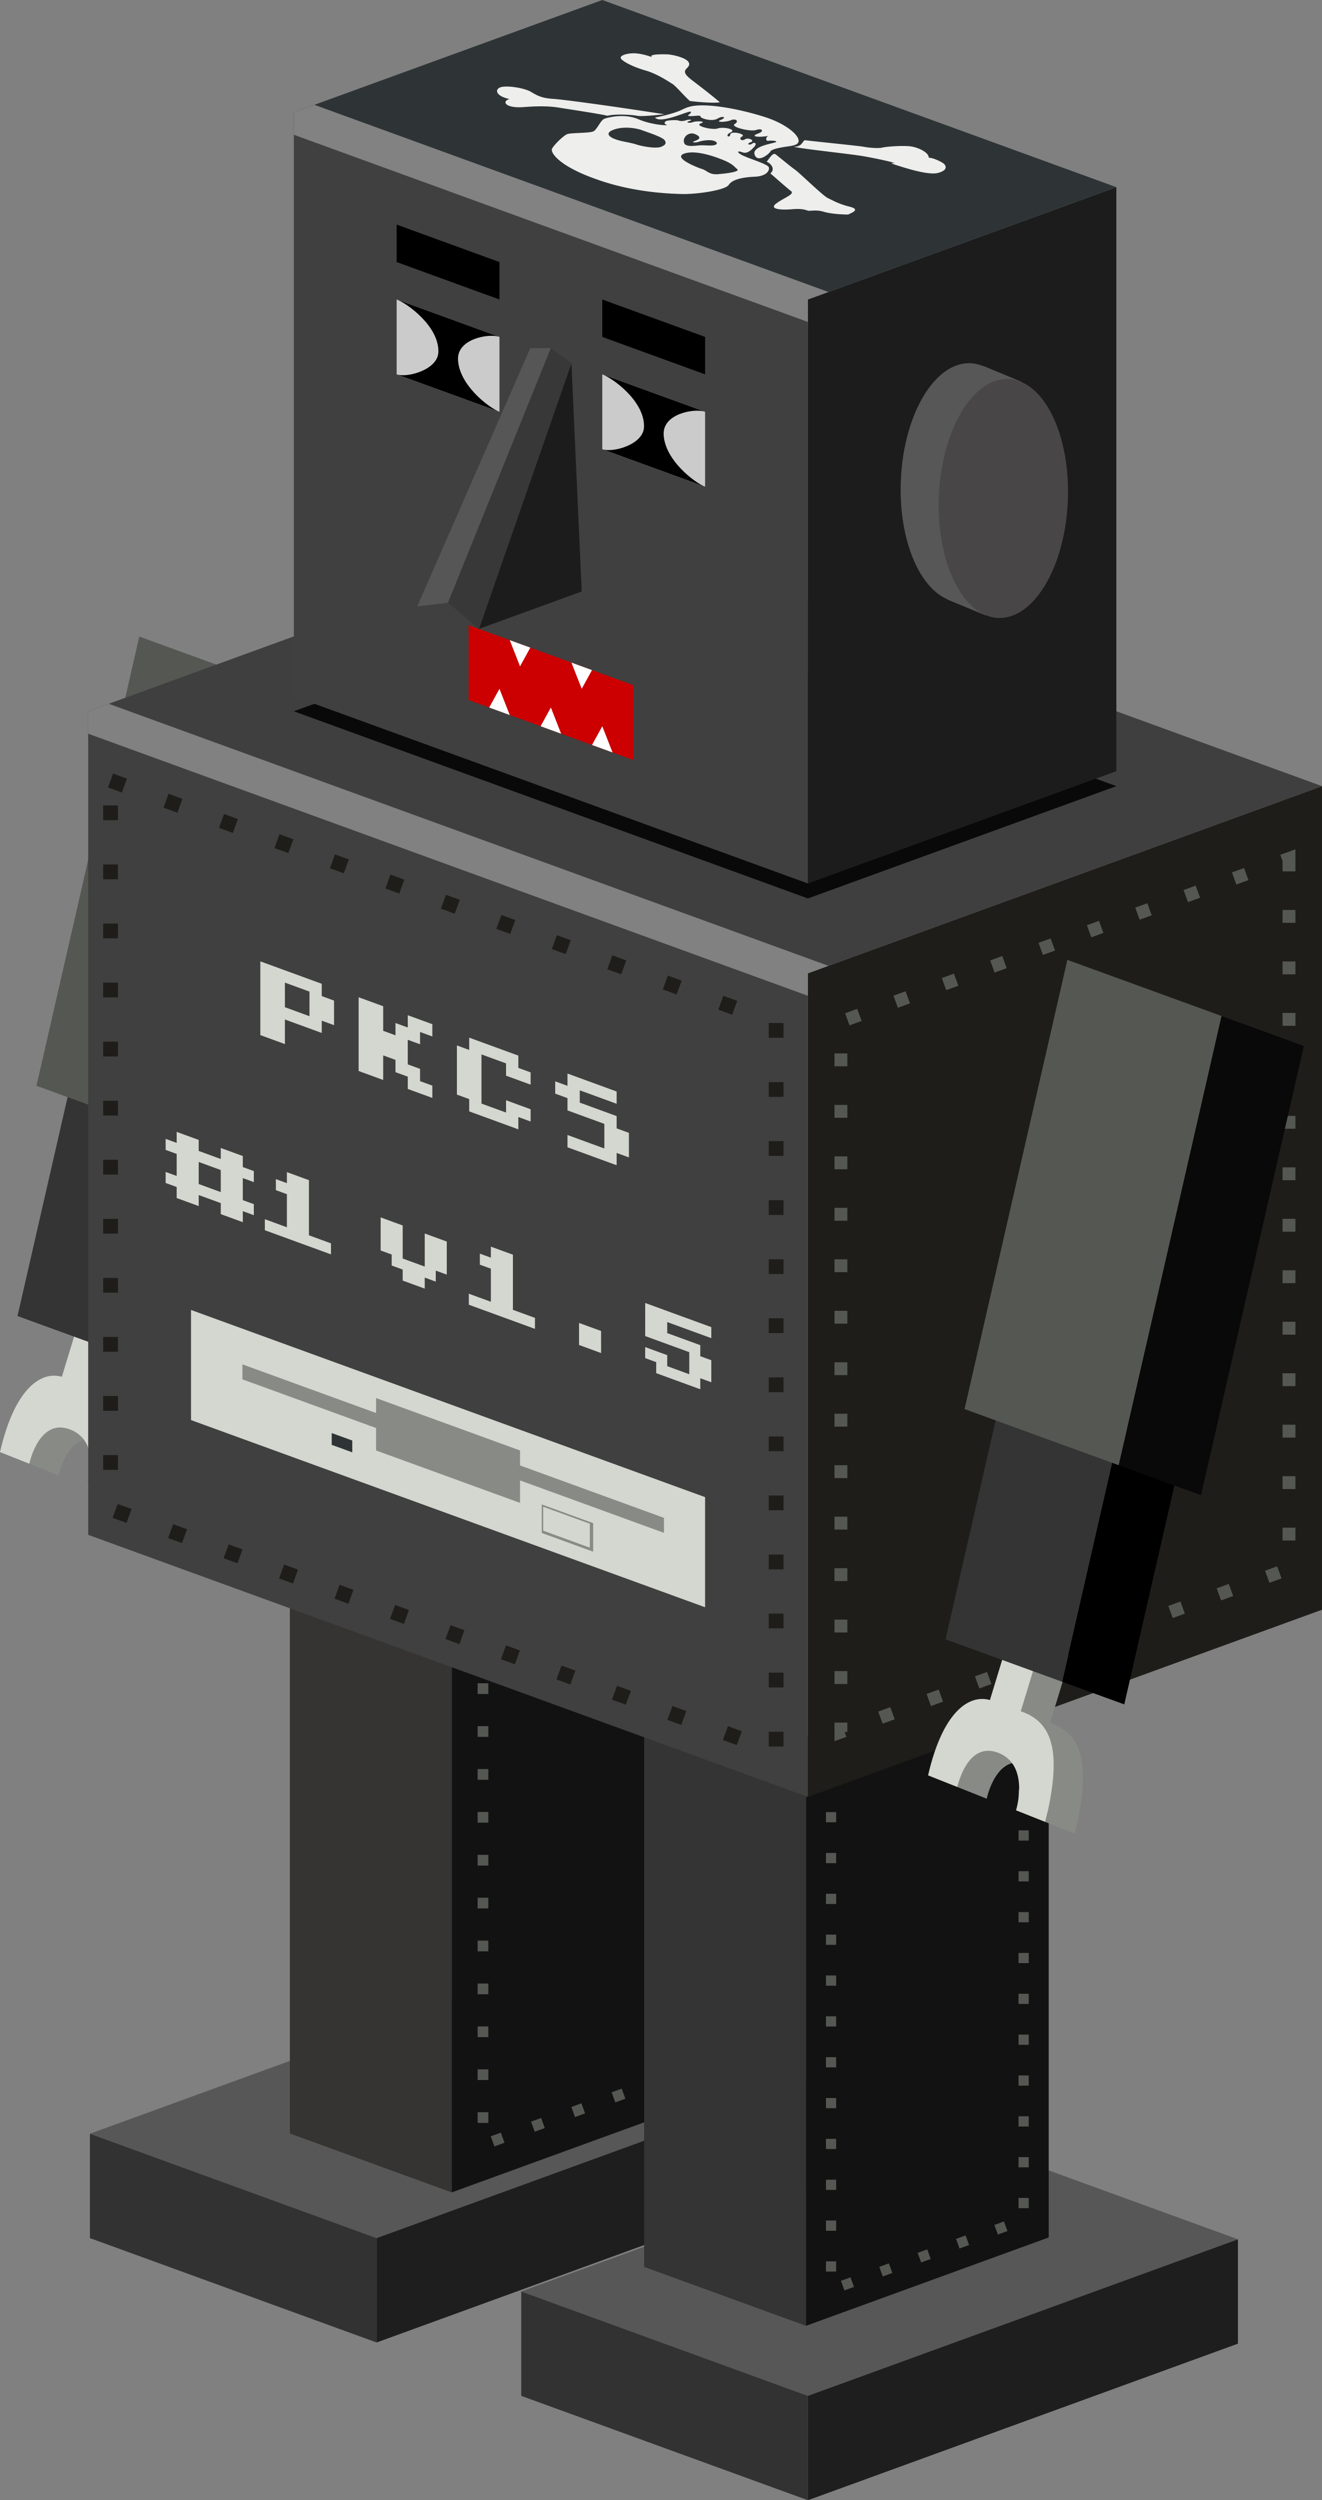
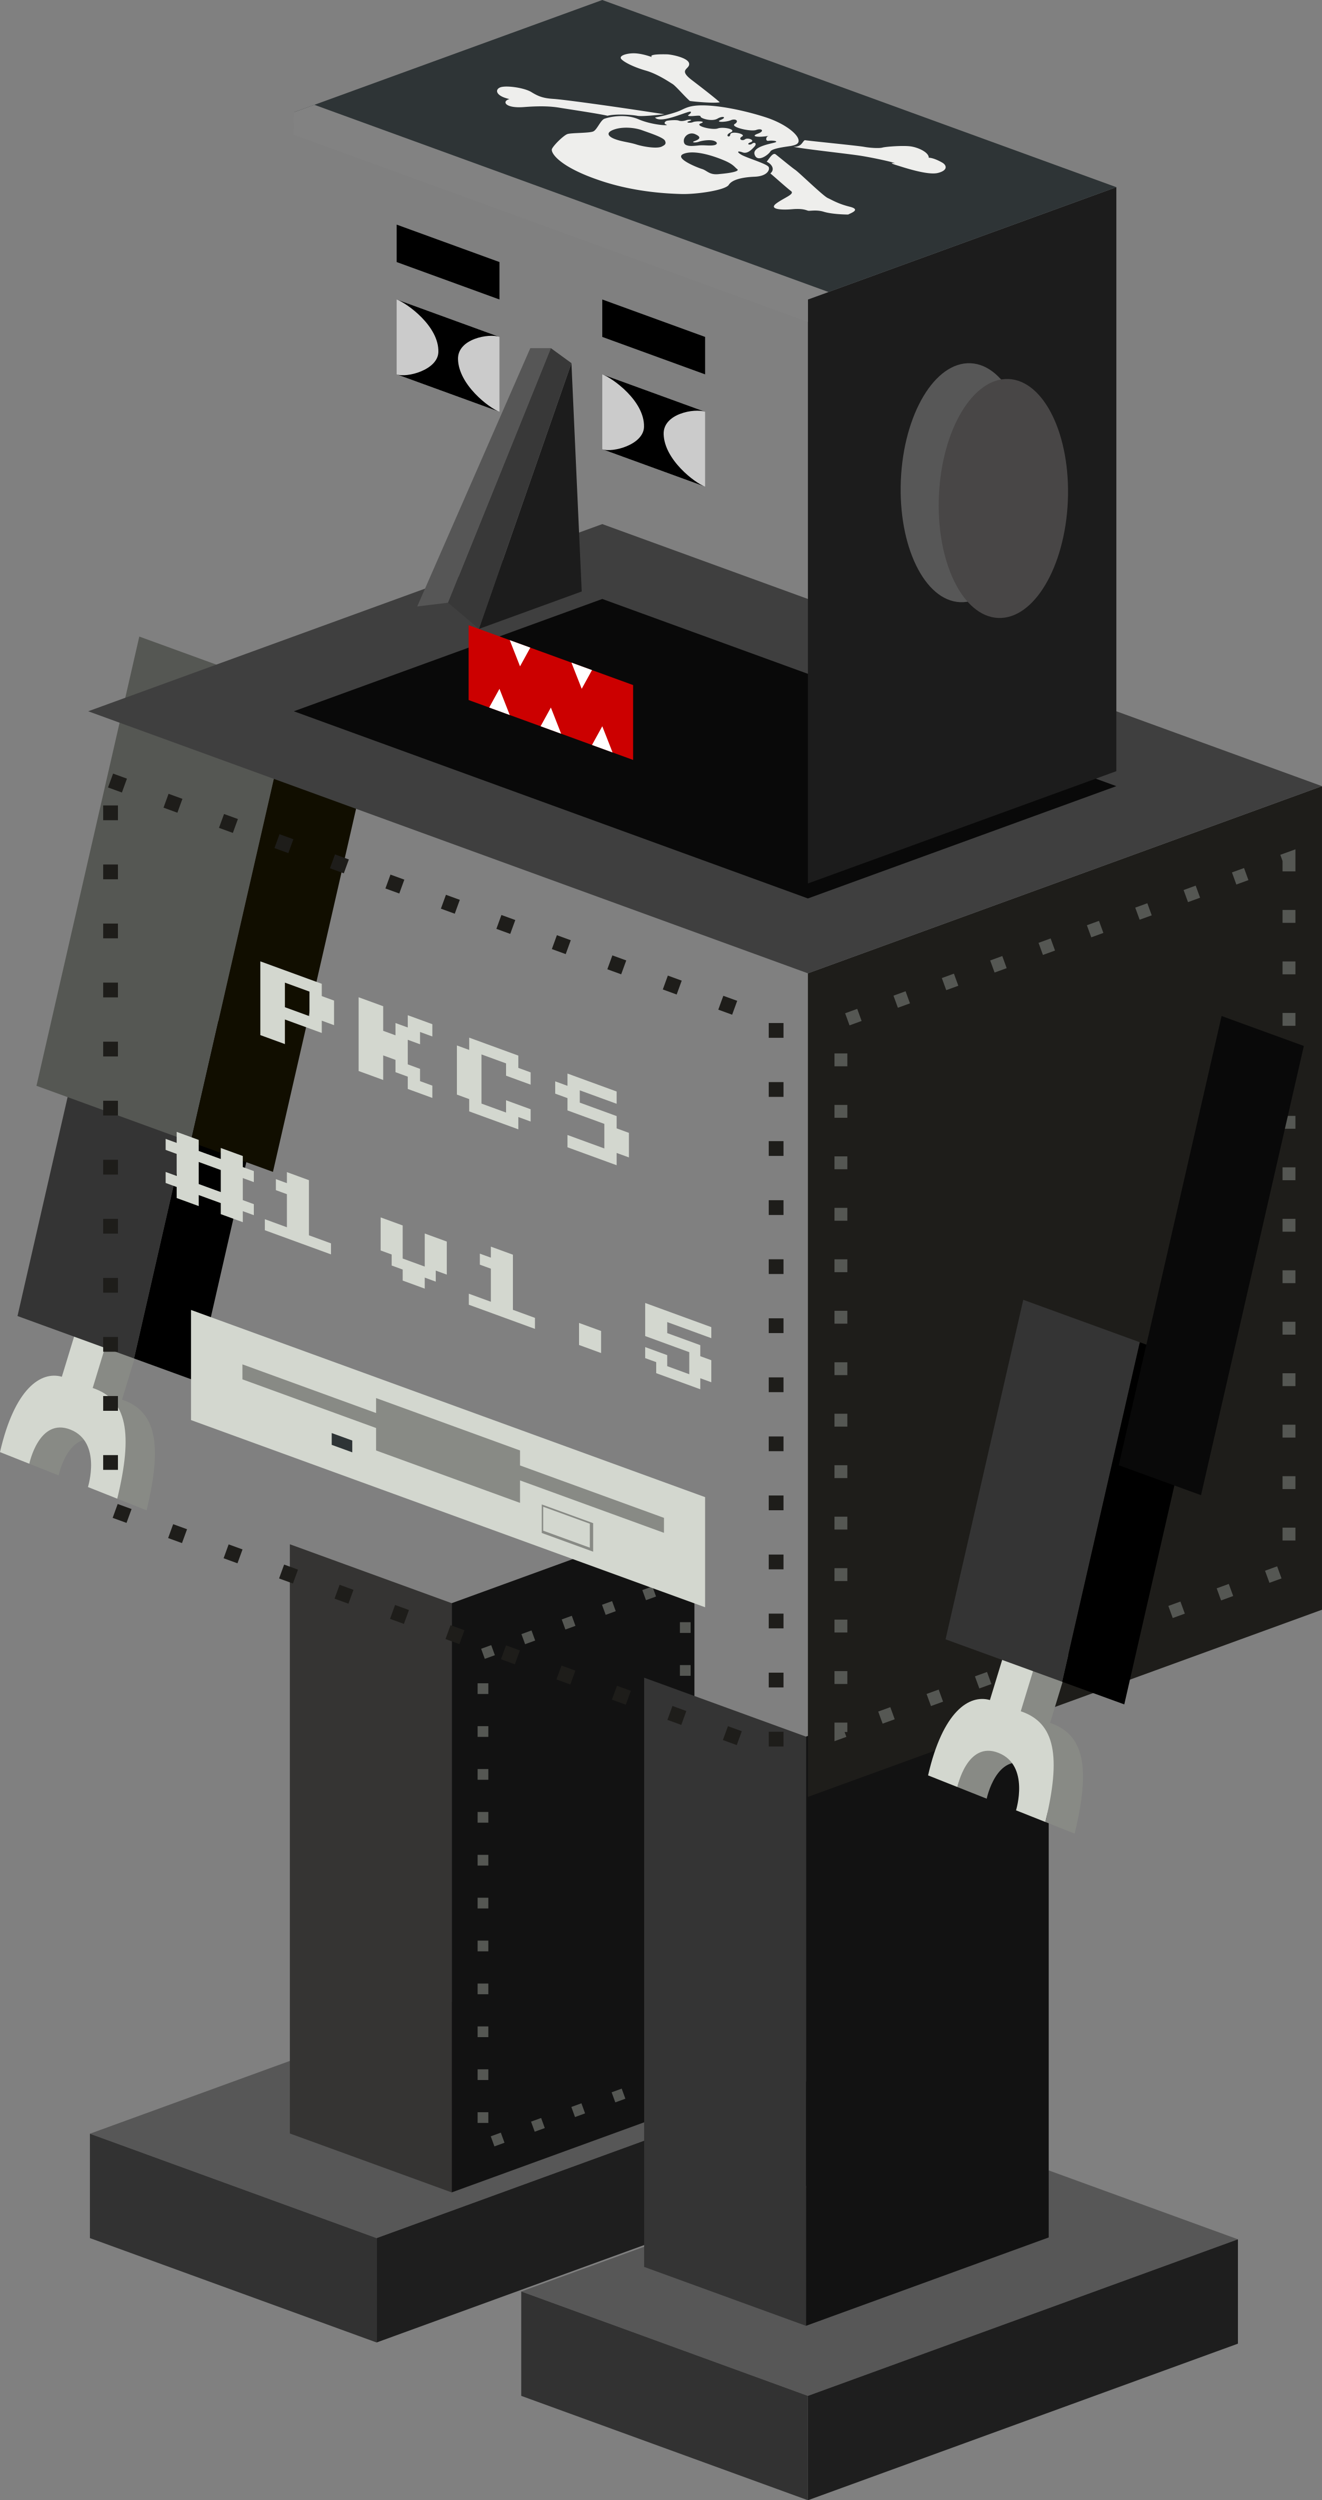
<svg xmlns="http://www.w3.org/2000/svg" xmlns:xlink="http://www.w3.org/1999/xlink" height="1262.14" viewBox="0 0 176.634 333.941" width="667.592">
  <rect x="0" y="0" width="176.634" height="333.941" fill="#808080" stroke="none" />
  <g transform="translate(278.858 175.17)">
    <path d="M-171.086 102.846l-38.303-13.941-57.454 20.912 38.303 13.94z" fill="#575757" />
    <path d="M-171.086 102.846v13.941L-228.54 137.7v-13.941z" fill="#1e1e1e" />
    <path d="M-228.54 123.758v13.941l-38.303-13.941v-13.941z" fill="#323232" />
    <path d="M-218.507 38.957l32.433-11.805v78.698l-32.433 11.805z" fill="#121212" />
    <path d="M-218.507 117.655l-21.623-7.87V31.087l21.623 7.87z" fill="#353433" />
    <path d="M-113.457 123.918l-38.303-13.941-57.455 20.911 38.303 13.941z" fill="#575757" />
    <path d="M-113.457 123.918v13.94l-57.455 20.913v-13.942z" fill="#1e1e1e" />
    <path d="M-170.912 144.83v13.94l-38.303-13.94v-13.942z" fill="#323232" />
    <path d="M-214.327 45.72l27.028-9.837v65.583l-27.028 9.838z" fill="none" stroke="#555753" stroke-dasharray="1.432 4.297" stroke-width="1.432" />
    <path d="M-171.171 56.777l32.433-11.805v78.699l-32.433 11.804z" fill="#121212" />
    <path d="M-171.171 135.475l-21.622-7.87V48.908l21.622 7.87z" fill="#343434" />
-     <path d="M-167.82 62.41l25.732-9.365v68.258l-25.732 9.366z" fill="none" stroke="#555753" stroke-dasharray="1.364 4.091" stroke-width="1.364" />
    <path d="M-259.808 2.77l-2.748 9c4.64 1.55 5.382 6.09 3.284 14.786L-263.189 25s1.882-5.995-2.334-7.67c-4.215-1.673-5.5 4.558-5.5 4.558l-3.918-1.555c1.962-8.545 5.492-10.855 8.264-10.063l2.748-9z" fill="#888a85" />
    <path d="M-263.725 1.214l-2.748 9c4.64 1.551 5.382 6.09 3.284 14.786l-3.917-1.556s1.881-5.995-2.334-7.669c-4.216-1.674-5.501 4.558-5.501 4.558l-3.917-1.556c1.962-8.545 5.491-10.855 8.264-10.063l2.747-9z" fill="#d3d7cf" />
    <path d="M-266.14-44.742l15.574 5.668-10.382 45.346L-276.52.604z" fill="#343434" />
    <path d="M-250.566-39.074l8.306 3.023-10.382 45.346-8.306-3.023z" />
    <path d="M-260.246-90.148l20.606 7.5-13.738 60-20.606-7.5z" fill="#555753" />
    <path d="M-239.64-82.648l10.99 4-13.738 60-10.99-4z" fill="#110e00" />
    <path d="M-102.225-70.17v110l-68.687 25v-110z" fill="#1e1d1a" />
    <path d="M-267.073-80.17l96.161 35 68.687-25-96.161-35z" fill="#3f3f3f" />
    <path d="M-239.599-80.17l68.687 25 41.212-15-68.686-25z" fill="#090909" />
    <path d="M-170.912-135.17l41.212-15v78l-41.212 15z" fill="#1c1c1c" />
-     <path d="M-170.912-135.17l-68.687-25v78l68.687 25z" fill="#404040" />
    <path d="M-239.599-160.17l68.687 25 41.212-15-68.686-25z" fill="#2e3436" />
-     <path d="M-267.073-80.17l96.161 35v110l-96.161-35z" fill="#404040" />
+     <path d="M-267.073-80.17l96.161 35l-96.161-35z" fill="#404040" />
    <path d="M-198.387-125.17l13.738 5v10l-13.738-5zm-27.474-10v10l13.737 5v-10z" fill="#cbcbcb" />
    <path id="a" d="M-225.861-135.17c1.373.5 5.673 3.56 5.575 7.023-.068 2.383-4.202 3.476-5.575 2.976l13.737 5c-1.374-.5-5.453-3.6-5.54-7.023-.07-2.754 4.166-3.477 5.54-2.977z" />
    <path d="M-225.861-145.17l13.737 5v5l-13.737-5zm27.474 10l13.738 5v5l-13.738-5z" />
    <path d="M-205.255-128.67h-2.748l-15.11 34.5 4.12-.5z" fill="#565656" />
    <path d="M-202.508-126.67l1.374 30.5-13.737 5z" fill="#1c1c1c" />
    <path d="M-202.508-126.67l-2.747-2-13.738 34 4.122 3.5z" fill="#383838" />
    <path d="M-216.245-91.67l21.98 8v10l-21.98-8z" fill="#c00" />
    <path d="M-213.498-80.67l1.374-2.5 1.374 3.5zm13.738 5l1.374-2.5 1.373 3.5zm-6.869-2.5l1.374-2.5 1.374 3.5zm-4.121-11.5l1.374 3.5 1.373-2.5zm8.242 3l1.374 3.5 1.374-2.5z" fill="#fff" />
    <path d="M-236.851-161.17l-2.748 1 .001 3 68.686 25v-3l2.748-1z" fill="#828282" />
-     <path d="M-264.326-81.17l-2.747 1v3l96.161 35v-3l2.748-1z" fill="#818181" />
    <path d="M-106.635-60.505v94.877l-59.867 21.79v-94.877z" fill="none" stroke="#555753" stroke-dasharray="1.719 5.156" stroke-width="1.719" />
    <path d="M-135.808 45.949l-2.747 9c4.64 1.551 5.382 6.09 3.284 14.786l-3.917-1.556s1.881-5.995-2.334-7.669c-4.216-1.674-5.501 4.558-5.501 4.558l-3.918-1.556c1.962-8.545 5.492-10.855 8.265-10.063l2.747-9z" fill="#888a85" />
    <path d="M-139.725 44.393l-2.747 9c4.64 1.551 5.381 6.091 3.284 14.786l-3.918-1.555s1.882-5.996-2.334-7.67c-4.215-1.674-5.5 4.558-5.5 4.558l-3.918-1.556c1.962-8.545 5.492-10.855 8.264-10.063l2.748-9z" fill="#d3d7cf" />
    <path d="M-142.139-1.563l15.574 5.668-10.382 45.347-15.574-5.669z" fill="#343434" />
    <path d="M-126.565 4.105l8.306 3.023-10.383 45.347-8.305-3.023z" />
-     <path d="M-136.246-46.968l20.606 7.5-13.737 60-20.606-7.5z" fill="#555753" />
    <path d="M-115.64-39.468l10.99 4-13.737 60-10.99-4z" fill="#090909" />
    <path d="M-253.336-.208l68.687 25v14.709l-68.687-25z" fill="#d3d7cf" />
    <path d="M-228.609 13.56l-17.858-6.5v2l17.858 6.5v3l19.233 7v-3l19.23 7 .002-2-19.232-7v-2l-19.233-7z" fill="#888a85" />
    <path d="M-234.538 16.233l2.748 1v1.576l-2.748-1z" fill="#2e3436" />
    <path d="M-206.474 25.768l6.868 2.5v3.809l-6.868-2.5z" fill="#888a85" />
    <path d="M-206.28 26.076l6.229 2.267v3.198l-6.228-2.267zm-27.946-64.323l-1.641-.6v1.643l-4.925-1.799v3.284l-3.283-1.2v-9.849l8.208 2.997v1.642l1.641.6zm-3.283-1.198v-3.284l-3.283-1.198v3.283zm16.416 10.918l-3.283-1.199v-1.641l-1.642-.6v-1.641l-1.641-.6v3.283l-3.283-1.198v-9.85l3.283 1.199v3.283l1.641.6v-1.642l1.642.6v-1.642l3.283 1.198v1.642l-1.641-.6v1.642l-1.642-.6v3.284l1.642.6v1.64l1.641.6zm13.133 3.153l-1.642-.6v1.642l-6.566-2.397v-1.642l-1.642-.6v-6.565l1.642.599v-1.642l6.566 2.398v1.641l1.642.6v1.641l-3.283-1.198v-1.642l-3.284-1.199v6.567l3.284 1.198v-1.641l3.283 1.198zm13.133 4.794l-1.642-.599v1.642l-6.566-2.397v-1.642l4.924 1.798v-3.283l-4.924-1.798v-1.642l-1.642-.599v-1.642l1.642.6v-1.642l6.566 2.398v1.641l-4.925-1.798v1.642l4.925 1.798v1.641l1.642.6zm-50.117 7.714l-1.473-.538v1.473l-2.945-1.076v-1.472l-2.946-1.076v1.473l-2.945-1.075v-1.473l-1.473-.538v-1.472l1.473.537v-2.945l-1.473-.538v-1.472l1.473.537v-1.472l2.945 1.075v1.473l2.946 1.075v-1.473l2.945 1.076v1.472l1.473.538v1.473l-1.473-.538v2.945l1.473.538zm-4.418-3.086v-2.945l-2.946-1.076v2.946zm14.727 8.322l-8.836-3.226v-1.472l2.945 1.075v-4.418l-1.473-.538v-1.473l1.473.538v-1.473l2.946 1.076v7.363l2.945 1.076zm15.472 2.704l-1.473-.538v1.473l-1.473-.538v1.473l-2.945-1.076v-1.472l-1.473-.538v-1.473L-228-8.152v-4.419l2.946 1.076v4.418l2.945 1.075v-4.418l2.946 1.076zm11.781 7.246l-8.836-3.225v-1.473l2.945 1.075V-5.72l-1.472-.538V-7.73l1.472.537v-1.472l2.946 1.075v7.364l2.945 1.075zm8.836 3.227l-2.945-1.076V1.526l2.945 1.075zm14.727 3.904l-1.472-.538v1.473l-5.891-2.15V6.762l-1.473-.538V4.752l2.946 1.076V7.3l2.945 1.076V5.43l-5.89-2.15v-4.42l8.835 3.226V3.56l-5.89-2.15v1.472l4.418 1.613v1.473l1.472.538z" fill="#d3d7cf" />
    <use height="100%" transform="translate(27.475 10)" width="100%" xlink:href="#a" />
    <g transform="rotate(2.516 -801.226 954.133) scale(1.255)">
      <g fill="#575757">
        <ellipse cx="-157.174" cy="-110.171" rx="6.869" ry="12.727" />
-         <path d="M-155.8-122.67l4.12 1.5v2l-4.12-1.5zm-2.748 25l4.121 1.5v-1l-4.121-1.5z" />
      </g>
      <ellipse cx="-153.053" cy="-108.671" fill="#484646" rx="6.869" ry="12.727" />
    </g>
    <path d="M-264.086-70.92l88.926 32.367v97.329l-88.926-32.367z" fill="none" stroke="#1e1d1a" stroke-dasharray="1.972 5.916" stroke-width="1.972" />
    <path d="M-191.337-159.475c.834-.14 2.635-.591 3.435-.964.8-.373 1.445-.771 3.75-.629 2.304.143 5.229.797 7.606 1.567 2.378.77 3.994 2.023 4.317 2.805.324.782-.466.906-.826.996-.36.09-2.594.29-2.87.758-.277.47-1.763 1.542-2.114.402-.351-1.14 2.616-1.484 2.85-1.651.236-.168-.574-.241-.99-.171-.417.069-.378-.517-.03-.644.347-.126.242-.005-.66.076-.902.083-1.68-.042-.725-.39.956-.348.517-.76-.221-.492-.739.269-3.52-.396-2.876-.794.644-.398.118-.779-.52-.505-.64.273-2.196.308-1.34-.045.857-.353.282-.593-.45-.164-.73.43-2.265-.034-2.255-.283.008-.25-.983-.007-1.494-.07-.511-.058.296-.27.195-.56-.102-.29-4.009 1.704-4.782.758m15.41 7.47c.698-.599.088-1.318-.494-1.565.346-.425.822-1.264 1.194-.986.373.278 2.12 1.73 2.627 2.075.505.344 3.727 3.487 4.348 3.766.62.28 1.369.765 2.937 1.158 1.569.394.055.872-.212 1.042-.744-.004-2.31-.078-3.267-.372-.956-.295-1.845-.086-2.083-.137-.239-.051-.667-.332-2.162-.2-1.494.13-3.138-.005-2.089-.779 1.05-.772 2.51-1.235 1.952-1.651-.559-.417-2.21-1.906-2.751-2.351m3.07-3.554c1.86.353 7.536.95 9.175 1.222 1.639.273 3.853.755 4.428.965-.56-.055-.696-.003.168.26.865.265 4.152 1.387 5.537 1.044 1.384-.343 1.178-1.04.597-1.376-.581-.336-1.309-.651-1.814-.66.019-.716-1.412-1.386-2.462-1.52-1.05-.132-3.303.044-3.723.165-.42.12-1.642.05-2.466-.101-.825-.15-7.095-.765-7.91-.888-.367.208-.373.89-1.53.889m-13.827-6.123c-.72-.625-1.898-2.023-2.333-2.282-.434-.26-2-1.333-3.528-1.769-1.528-.435-2.884-1.09-3.292-1.54-.409-.452.697-.776 1.634-.778.937-.001 1.996.343 2.462.512-.555-.424 1.49-.385 2.027-.372.536.013 2.811.438 2.932 1.229.122.79-1.55.747.37 2.213 1.922 1.467 3.096 2.402 3.727 2.955-.73.173-3.42-.08-3.999-.168m-3.378 1.777c-7.34-1.138-13.51-1.97-14.853-2.056-1.343-.085-1.988-.32-2.946-.91-.958-.591-3.454-.935-4.187-.616-.732.318-.53 1.158 1.263 1.55-1.058.28-.617 1.268 1.939 1.068 2.556-.2 3.887-.058 4.818.099.93.157 5.28.797 6.342 1.063 1.019-.275 3.235-.146 4.002.009.632.109 2.626-.109 3.622-.21m-9.571 8.514c.15.056.303.111.46.166 4.7 1.684 9.247 1.91 11.326 1.971 2.08.061 5.918-.511 6.361-1.222.444-.711 1.859-1.024 3.465-1.088 1.606-.064 2.053-.863 1.87-1.288-.184-.424-2.884-1.206-3.622-1.631-.739-.425-.511-.566.124-.335.636.232 1.174-.311 1.575-.746.402-.436.04-.68-.285-.417-.323.262-.88.06-.204-.186s-.374-.674-.76-.389c-.385.285-.955-.057-.377-.383.579-.326-1.53-.803-1.582-.263-.053.54-.853.137.042-.275.895-.413-1.005-.791-1.712-.534-.706.257-3.172-.35-2.28-.674.89-.324-.672-.334-1.032-.174-.36.16-1.153.073-.499-.136.655-.21-.112-.22-.357-.13-.246.089-.694.194-1.052.064-.357-.13-1.461-.018-1.615.038-.154.056-.508.33-.032.503.477.174-1.89.079-3.738-.72-1.85-.8-4.011-.259-4.533-.069-.521.19-.972 1.418-1.468 1.68s-2.975.183-3.496.373c-.522.19-1.831 1.484-2.052 1.973-.213.474.833 2.178 5.473 3.892m2.989-5.18c-.932-.338-1.365-.86-.201-1.283 1.164-.424 2.778-.28 3.782.085 1.003.365 2.834.95 3.052 1.393.218.443-.043.59-.415.778-.632.334-2.494.02-3.41-.273-.915-.293-1.876-.36-2.808-.7m12.766 4.568c-.467-.162-.741-.458-1.179-.592-.7-.215-3.904-1.502-2.407-2.046 1.497-.545 4.134.374 5.385.91 1.251.536 1.38.906 1.716 1.15.336.243-.512.499-2.393.662-.494.063-.843.013-1.122-.084m-3.26-3.777c-.355-.13-.392-.485-.327-.804a1.095 1.095 0 0 1 1.546-.636c.896.412.42.695-.128.895-.549.2.131.247.562.09.431-.156 1.441-.303 1.988-.132.546.17.582.526-.052.609-.634.083-1.259-.058-1.983.02-.982.1-1.252.087-1.606-.042" fill="#eeeeec" />
  </g>
</svg>